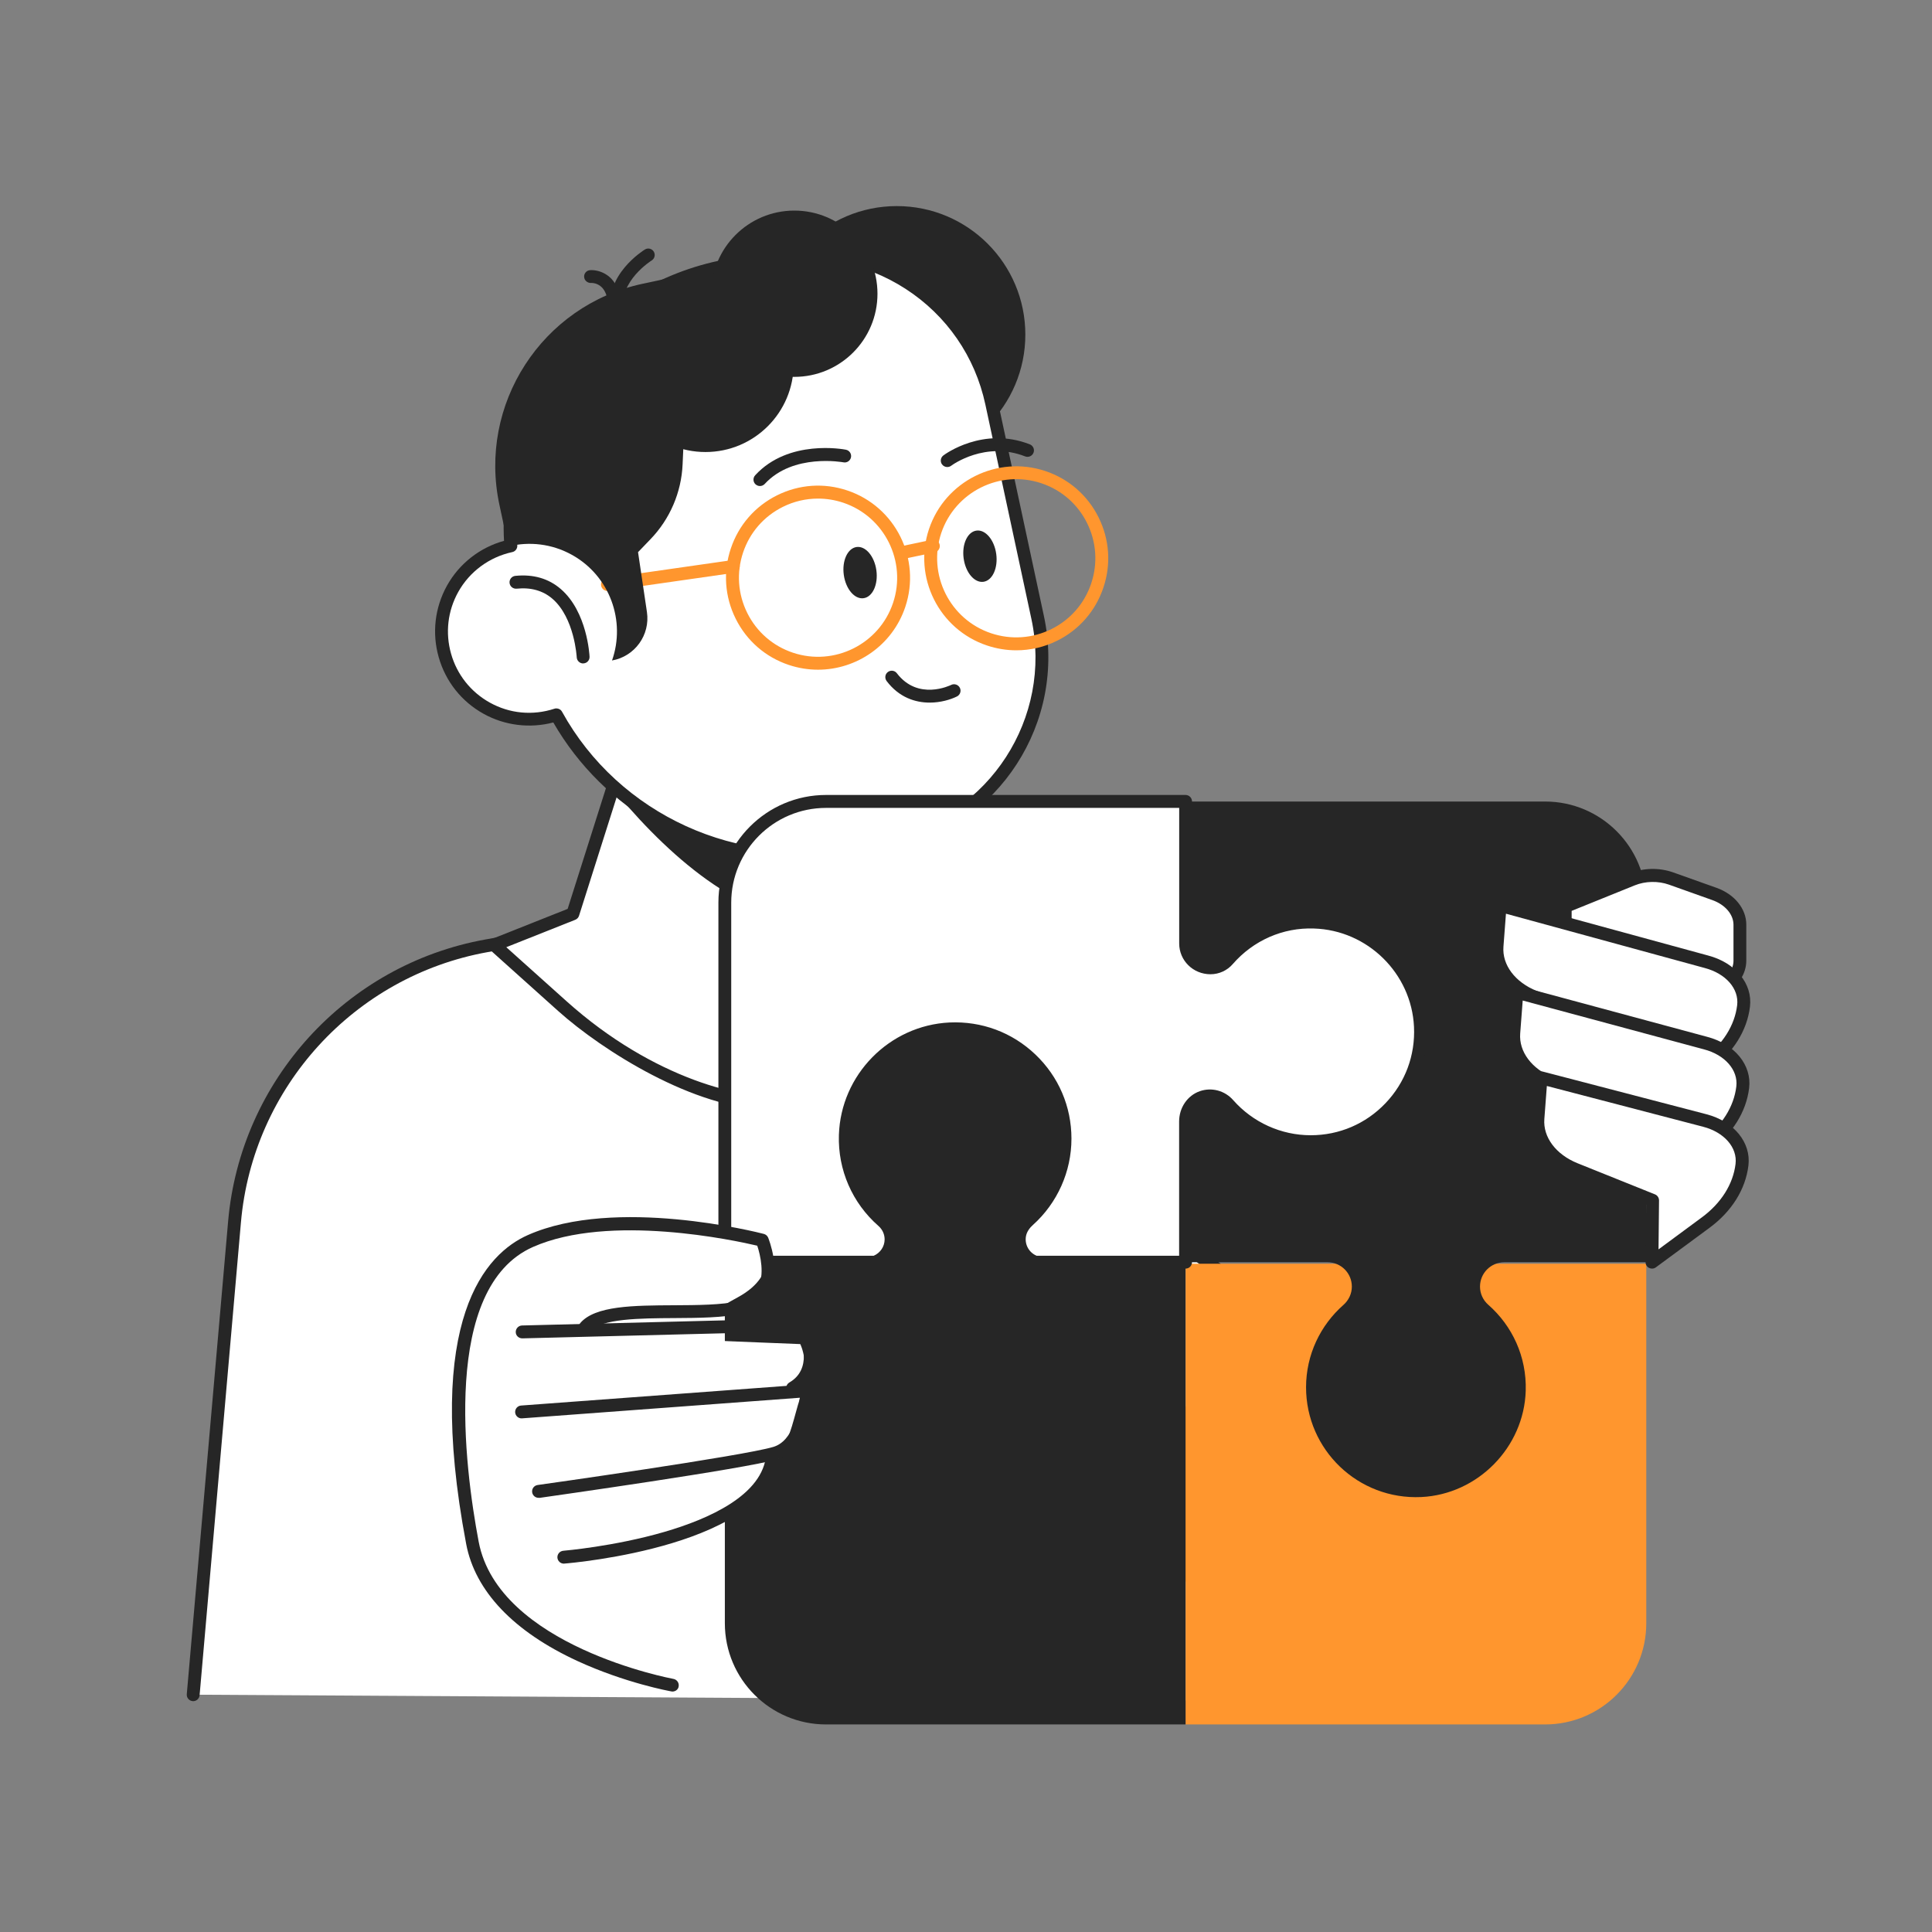
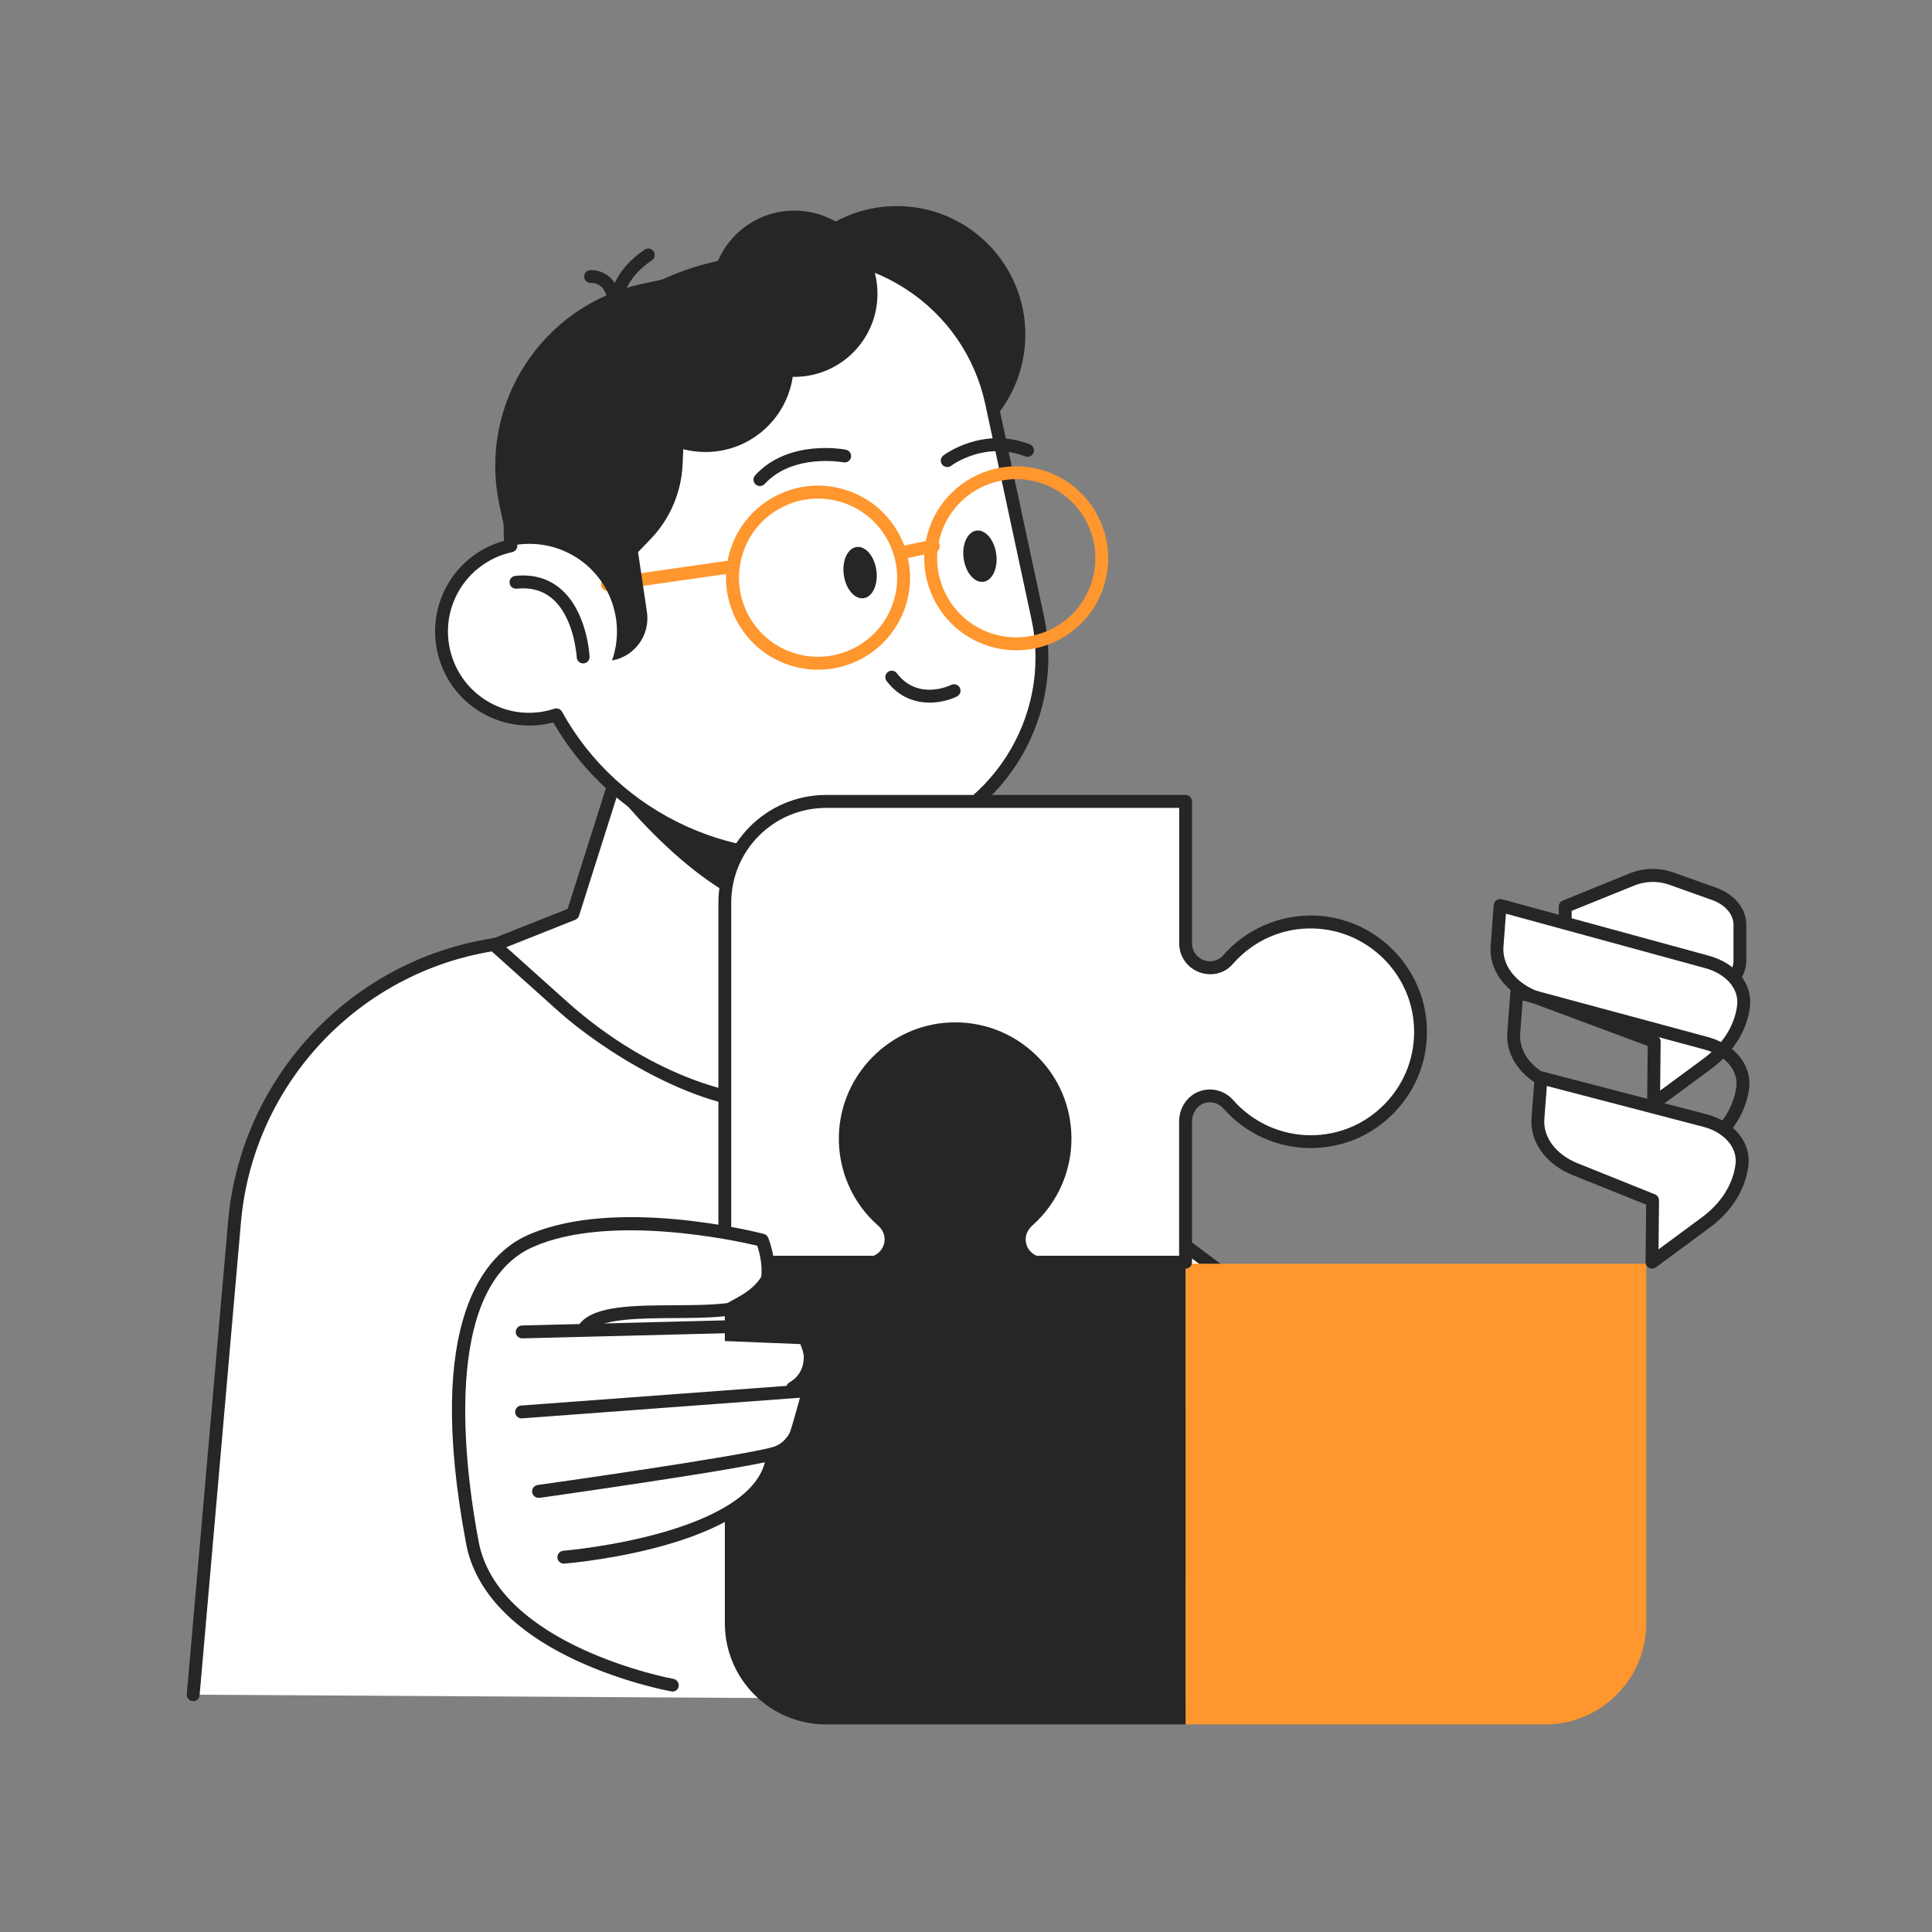
<svg xmlns="http://www.w3.org/2000/svg" width="160" height="160" viewBox="0 0 160 160" fill="none">
  <rect x="0" y="0" width="160" height="160" fill="#808080" stroke="none" />
  <path d="M15.997 140.347L19.421 101.179C20.424 89.734 28.962 80.374 40.269 78.331L60.029 74.763L116.061 116.475L114.354 140.923L15.997 140.347Z" fill="white" />
  <path d="M114.354 141.451C114.344 141.451 114.328 141.451 114.317 141.451C114.024 141.43 113.8 141.174 113.821 140.88L115.506 116.726L59.895 75.323L40.365 78.854C29.325 80.848 20.93 90.048 19.954 101.227L16.53 140.395C16.503 140.688 16.247 140.907 15.954 140.88C15.661 140.854 15.442 140.598 15.469 140.304L18.893 101.136C19.912 89.483 28.663 79.888 40.178 77.808L59.938 74.24C60.082 74.214 60.231 74.251 60.349 74.336L116.381 116.048C116.525 116.155 116.605 116.331 116.594 116.512L114.888 140.96C114.866 141.232 114.632 141.451 114.354 141.451Z" fill="#262626" />
  <path d="M74.269 38.358C80.148 38.358 84.914 33.592 84.914 27.712C84.914 21.833 80.148 17.067 74.269 17.067C68.39 17.067 63.623 21.833 63.623 27.712C63.623 33.592 68.39 38.358 74.269 38.358Z" fill="#262626" />
  <path d="M47.447 75.67L54.701 52.816L73.448 58.763L66.914 79.344C69.618 82.23 71.362 85.515 69.533 88.374C65.058 95.376 52.215 88.374 46.573 83.312C40.93 78.251 40.93 78.251 40.93 78.251L47.447 75.67Z" fill="white" />
  <path d="M63.618 91.867C57.592 91.867 49.906 87.03 46.215 83.718L40.573 78.656C40.434 78.534 40.37 78.347 40.402 78.166C40.434 77.984 40.557 77.83 40.727 77.766L47.01 75.27L54.184 52.656C54.274 52.374 54.573 52.219 54.855 52.31L73.602 58.256C73.736 58.299 73.847 58.395 73.917 58.518C73.981 58.646 73.997 58.79 73.954 58.923L67.517 79.216C70.84 82.854 71.671 86.032 69.986 88.667C68.861 90.432 67.175 91.478 64.984 91.776C64.541 91.84 64.082 91.867 63.618 91.867ZM41.928 78.443L46.93 82.928C54.151 89.403 61.746 91.147 64.84 90.726C66.706 90.47 68.135 89.584 69.09 88.096C70.514 85.867 69.65 83.051 66.53 79.718C66.397 79.579 66.354 79.376 66.413 79.19L72.781 59.115L55.042 53.488L47.954 75.835C47.906 75.99 47.789 76.112 47.645 76.171L41.928 78.443Z" fill="#262626" />
  <path d="M51.191 65.846L56.157 52.672L73.917 59.179L68.391 76.288C62.008 76.678 55.746 71.264 51.191 65.846Z" fill="#262626" />
  <path d="M42.306 45.206C41.512 34.432 48.754 24.454 59.613 22.123L63.442 21.302C71.938 19.478 80.301 24.886 82.125 33.382L85.938 51.147C87.762 59.643 82.354 68.006 73.858 69.83L70.818 70.48C60.744 72.64 50.802 67.782 46.077 59.2C44.226 59.803 42.136 59.67 40.301 58.646C36.797 56.694 35.533 52.272 37.485 48.768C38.546 46.864 40.333 45.627 42.306 45.206Z" fill="white" />
  <path d="M66.114 71.51C57.885 71.51 50.013 67.11 45.821 59.83C43.88 60.342 41.794 60.086 40.04 59.11C38.221 58.096 36.904 56.438 36.333 54.432C35.762 52.427 36.008 50.326 37.016 48.502C38.029 46.678 39.736 45.344 41.741 44.79C41.154 33.835 48.717 23.915 59.496 21.6L63.325 20.779C67.57 19.867 71.922 20.667 75.57 23.024C79.218 25.382 81.73 29.024 82.642 33.27L86.456 51.035C88.338 59.803 82.733 68.47 73.965 70.347L70.925 70.998C69.325 71.344 67.714 71.51 66.114 71.51ZM46.077 58.667C46.269 58.667 46.45 58.768 46.546 58.944C51.245 67.472 61.181 72.006 70.706 69.958L73.746 69.307C81.938 67.547 87.176 59.451 85.416 51.259L81.602 33.494C80.749 29.526 78.402 26.123 74.994 23.92C71.586 21.718 67.522 20.971 63.554 21.824L59.725 22.646C49.314 24.88 42.056 34.56 42.84 45.163C42.861 45.43 42.68 45.67 42.418 45.723C40.52 46.134 38.888 47.339 37.949 49.024C37.074 50.598 36.866 52.411 37.357 54.144C37.848 55.872 38.989 57.307 40.557 58.182C42.205 59.099 44.104 59.28 45.912 58.694C45.965 58.672 46.024 58.667 46.077 58.667Z" fill="#262626" />
  <path d="M84.168 53.856C83.352 53.856 82.536 53.723 81.736 53.456C77.752 52.123 75.602 47.792 76.936 43.813C78.274 39.829 82.6 37.68 86.578 39.013C88.509 39.659 90.072 41.019 90.978 42.843C91.885 44.667 92.029 46.731 91.378 48.661C90.733 50.592 89.373 52.155 87.549 53.061C86.488 53.589 85.33 53.856 84.168 53.856ZM77.949 44.149C76.802 47.573 78.653 51.296 82.077 52.443C83.736 52.997 85.512 52.875 87.08 52.096C88.648 51.317 89.816 49.973 90.37 48.315C90.925 46.656 90.802 44.88 90.024 43.312C89.245 41.744 87.901 40.576 86.242 40.021C82.818 38.875 79.101 40.725 77.949 44.149Z" fill="#FF962E" />
  <path d="M67.741 55.462C66.941 55.462 66.125 55.334 65.325 55.067C63.394 54.422 61.832 53.062 60.925 51.238C60.018 49.414 59.874 47.35 60.525 45.419C61.17 43.488 62.53 41.926 64.354 41.019C66.178 40.112 68.242 39.968 70.173 40.619C74.157 41.952 76.306 46.283 74.973 50.262C73.906 53.451 70.93 55.462 67.741 55.462ZM67.741 41.291C66.744 41.291 65.746 41.52 64.829 41.979C63.261 42.758 62.093 44.102 61.538 45.76C60.984 47.419 61.106 49.195 61.885 50.763C62.664 52.331 64.008 53.499 65.666 54.054C69.09 55.2 72.813 53.35 73.96 49.926C75.106 46.502 73.256 42.779 69.832 41.632C69.149 41.403 68.445 41.291 67.741 41.291Z" fill="#FF962E" />
  <path d="M50.306 48.939C50.045 48.939 49.816 48.747 49.778 48.48C49.736 48.187 49.938 47.92 50.231 47.877L60.653 46.384C60.941 46.341 61.213 46.544 61.255 46.837C61.298 47.131 61.096 47.397 60.802 47.44L50.381 48.933C50.354 48.933 50.333 48.939 50.306 48.939Z" fill="#FF962E" />
  <path d="M74.797 46.283C74.552 46.283 74.328 46.112 74.274 45.862C74.216 45.574 74.397 45.291 74.685 45.227L77.186 44.699C77.474 44.635 77.757 44.822 77.821 45.11C77.879 45.398 77.698 45.68 77.41 45.744L74.909 46.272C74.871 46.278 74.834 46.283 74.797 46.283Z" fill="#FF962E" />
  <path d="M69.879 47.605C70.04 48.779 70.775 49.643 71.517 49.541C72.263 49.44 72.738 48.406 72.578 47.237C72.418 46.064 71.682 45.2 70.941 45.301C70.194 45.403 69.719 46.438 69.879 47.605Z" fill="#262626" />
  <path d="M79.805 46.246C79.965 47.419 80.701 48.283 81.442 48.182C82.189 48.08 82.663 47.046 82.504 45.878C82.344 44.704 81.608 43.84 80.866 43.942C80.12 44.043 79.645 45.072 79.805 46.246Z" fill="#262626" />
  <path d="M76.994 58.187C75.805 58.187 74.461 57.766 73.426 56.4C73.25 56.166 73.293 55.83 73.528 55.654C73.762 55.477 74.098 55.52 74.274 55.755C76.024 58.048 78.664 56.773 78.776 56.72C79.037 56.592 79.357 56.699 79.49 56.96C79.624 57.221 79.517 57.541 79.256 57.675C78.728 57.936 77.906 58.187 76.994 58.187Z" fill="#262626" />
  <path d="M62.935 40.251C62.807 40.251 62.679 40.203 62.573 40.112C62.354 39.915 62.343 39.574 62.541 39.36C65.303 36.347 69.864 37.206 70.055 37.243C70.344 37.302 70.53 37.579 70.477 37.867C70.418 38.155 70.141 38.347 69.853 38.288C69.81 38.283 65.682 37.515 63.33 40.08C63.224 40.192 63.08 40.251 62.935 40.251Z" fill="#262626" />
-   <path d="M78.445 38.678C78.285 38.678 78.125 38.603 78.018 38.464C77.842 38.23 77.89 37.894 78.125 37.718C78.258 37.616 81.426 35.285 85.287 36.8C85.559 36.907 85.698 37.216 85.591 37.493C85.485 37.766 85.175 37.904 84.898 37.797C81.602 36.507 78.877 38.491 78.765 38.576C78.669 38.645 78.557 38.678 78.445 38.678Z" fill="#262626" />
+   <path d="M78.445 38.678C78.285 38.678 78.125 38.603 78.018 38.464C77.842 38.23 77.89 37.894 78.125 37.718C78.258 37.616 81.426 35.285 85.287 36.8C85.559 36.907 85.698 37.216 85.591 37.493C85.485 37.766 85.175 37.904 84.898 37.797C81.602 36.507 78.877 38.491 78.765 38.576C78.669 38.645 78.557 38.678 78.445 38.678" fill="#262626" />
  <path d="M48.295 54.944C48.013 54.944 47.778 54.72 47.762 54.438C47.762 54.406 47.581 51.168 45.746 49.584C44.962 48.912 43.97 48.63 42.786 48.752C42.493 48.779 42.231 48.571 42.2 48.278C42.167 47.984 42.381 47.723 42.674 47.691C44.157 47.541 45.426 47.904 46.44 48.779C48.626 50.661 48.818 54.235 48.824 54.384C48.84 54.678 48.61 54.928 48.317 54.939C48.317 54.944 48.306 54.944 48.295 54.944Z" fill="#262626" />
  <path d="M51.133 26.24C50.877 26.24 50.653 26.059 50.61 25.803C50.061 22.757 53.272 20.747 53.41 20.661C53.661 20.507 53.986 20.587 54.141 20.837C54.296 21.088 54.216 21.419 53.965 21.573C53.938 21.589 51.24 23.291 51.656 25.616C51.709 25.904 51.517 26.181 51.224 26.235C51.197 26.235 51.165 26.24 51.133 26.24Z" fill="#262626" />
  <path d="M50.754 24.912C50.52 24.912 50.306 24.758 50.242 24.523C49.928 23.414 49.037 23.424 48.941 23.435C48.653 23.44 48.397 23.232 48.376 22.939C48.354 22.646 48.573 22.395 48.861 22.374C49.496 22.326 50.813 22.646 51.266 24.235C51.346 24.518 51.181 24.816 50.898 24.896C50.856 24.907 50.802 24.912 50.754 24.912Z" fill="#262626" />
  <path d="M56.637 34.581C56.637 29.504 58.925 24.891 62.642 21.477L53.202 23.504C44.877 25.285 39.57 33.488 41.362 41.819L42.098 45.254C43.821 44.827 45.698 45.024 47.368 45.952C50.504 47.696 51.837 51.424 50.685 54.699C52.573 54.363 53.858 52.587 53.576 50.683L52.84 45.728L53.88 44.645C55.485 42.976 56.429 40.773 56.53 38.459L56.669 35.355C56.648 35.093 56.637 34.837 56.637 34.581Z" fill="#262626" />
  <path d="M65.784 31.211C69.586 31.211 72.669 28.128 72.669 24.326C72.669 20.523 69.586 17.44 65.784 17.44C61.981 17.44 58.898 20.523 58.898 24.326C58.898 28.128 61.981 31.211 65.784 31.211Z" fill="#262626" />
  <path d="M58.424 37.435C62.459 37.435 65.73 34.164 65.73 30.128C65.73 26.093 62.459 22.822 58.424 22.822C54.388 22.822 51.117 26.093 51.117 30.128C51.117 34.164 54.388 37.435 58.424 37.435Z" fill="#262626" />
  <path d="M87.538 132.827C90.392 132.918 92.957 131.68 94.685 129.696C95.048 129.28 95.576 129.04 96.125 129.04H96.162C97.282 129.04 98.184 129.942 98.184 131.056V142.811H127.954C132.584 142.811 136.338 139.056 136.338 134.427V104.656H98.184V116.411C98.184 117.526 97.282 118.427 96.168 118.427C95.581 118.427 95.032 118.166 94.642 117.723C92.978 115.835 90.541 114.635 87.826 114.635C82.653 114.635 78.493 118.95 78.738 124.176C78.957 128.859 82.85 132.683 87.538 132.827Z" fill="#FF962E" />
-   <path d="M126.354 115.179C126.44 112.336 125.224 109.787 123.256 108.059C122.818 107.675 122.568 107.131 122.568 106.55C122.568 105.435 123.469 104.534 124.584 104.534H136.338V74.763C136.338 70.134 132.584 66.379 127.954 66.379H98.183V104.534H109.938C111.053 104.534 111.954 105.435 111.954 106.55C111.954 107.136 111.693 107.686 111.25 108.075C109.362 109.739 108.162 112.176 108.162 114.891C108.162 120.064 112.477 124.224 117.704 123.979C122.386 123.755 126.21 119.862 126.354 115.179Z" fill="#262626" />
  <path d="M108.829 76.358C105.976 76.267 103.41 77.504 101.682 79.488C101.32 79.904 100.792 80.144 100.242 80.144H100.205C99.085 80.144 98.183 79.243 98.183 78.128V66.374H68.413C63.783 66.374 60.029 70.128 60.029 74.757V104.528H72.466C73.245 104.246 73.799 103.51 73.799 102.64C73.799 102.059 73.549 101.515 73.112 101.131C71.144 99.408 69.922 96.853 70.013 94.011C70.157 89.323 73.981 85.435 78.663 85.211C83.89 84.96 88.205 89.126 88.205 94.299C88.205 96.987 87.037 99.392 85.186 101.056C84.802 101.403 84.504 101.851 84.434 102.358C84.301 103.35 84.893 104.219 85.751 104.528H98.189V92.875C98.189 91.995 98.706 91.163 99.538 90.875C100.36 90.592 101.197 90.859 101.73 91.467C103.394 93.355 105.832 94.555 108.546 94.555C113.72 94.555 117.88 90.24 117.634 85.013C117.405 80.326 113.517 76.507 108.829 76.358Z" fill="white" />
  <path d="M98.183 105.062H85.746C85.682 105.062 85.624 105.051 85.565 105.03C84.424 104.619 83.736 103.488 83.901 102.283C83.981 101.686 84.301 101.126 84.823 100.656C86.632 99.035 87.666 96.715 87.666 94.294C87.666 91.931 86.722 89.728 85.01 88.096C83.298 86.464 81.053 85.632 78.685 85.739C74.258 85.952 70.68 89.59 70.546 94.022C70.466 96.587 71.533 99.03 73.463 100.72C74.013 101.206 74.333 101.899 74.333 102.63C74.333 103.696 73.656 104.662 72.647 105.024C72.589 105.046 72.53 105.056 72.466 105.056H60.029C59.736 105.056 59.495 104.816 59.495 104.523V74.752C59.495 69.835 63.495 65.835 68.413 65.835H98.183C98.477 65.835 98.717 66.075 98.717 66.368V78.123C98.717 78.939 99.383 79.606 100.205 79.606C100.642 79.606 101.021 79.435 101.282 79.131C103.192 76.939 105.949 75.75 108.845 75.819C113.832 75.974 117.922 79.995 118.162 84.976C118.29 87.643 117.346 90.166 115.512 92.091C113.677 94.016 111.202 95.078 108.541 95.078C105.784 95.078 103.154 93.888 101.325 91.808C100.909 91.334 100.29 91.168 99.709 91.371C99.122 91.574 98.717 92.192 98.717 92.87V104.523C98.717 104.827 98.477 105.062 98.183 105.062ZM85.847 103.995H97.65V92.875C97.65 91.734 98.338 90.726 99.362 90.368C100.344 90.027 101.432 90.315 102.13 91.11C103.757 92.955 106.098 94.016 108.546 94.016C110.909 94.016 113.112 93.072 114.744 91.36C116.376 89.648 117.213 87.403 117.101 85.035C116.893 80.608 113.25 77.03 108.818 76.896C106.242 76.8 103.789 77.888 102.093 79.84C101.629 80.374 100.957 80.683 100.248 80.683C98.802 80.683 97.656 79.542 97.656 78.134V66.907H68.407C64.077 66.907 60.557 70.427 60.557 74.758V103.995H72.359C72.903 103.76 73.261 103.227 73.261 102.64C73.261 102.214 73.074 101.814 72.754 101.531C70.578 99.627 69.383 96.88 69.474 93.995C69.629 89.008 73.65 84.918 78.632 84.678C81.293 84.555 83.821 85.494 85.746 87.328C87.671 89.163 88.733 91.638 88.733 94.299C88.733 97.019 87.57 99.627 85.538 101.451C85.303 101.659 85.016 102 84.957 102.432C84.866 103.099 85.229 103.734 85.847 103.995Z" fill="#262626" />
  <path d="M70.013 94.011C69.922 96.864 71.159 99.43 73.144 101.158C73.559 101.52 73.799 102.048 73.799 102.598V102.635C73.799 103.755 72.898 104.656 71.784 104.656H60.029V134.427C60.029 139.056 63.783 142.811 68.413 142.811H98.183V104.656H86.429C85.314 104.656 84.413 103.755 84.413 102.64C84.413 102.054 84.674 101.504 85.117 101.115C87.005 99.451 88.205 97.014 88.205 94.299C88.205 89.126 83.89 84.966 78.663 85.211C73.981 85.435 70.157 89.323 70.013 94.011Z" fill="#262626" />
  <path d="M139.81 83.323L142.53 81.862C143.506 81.339 144.088 80.475 144.088 79.558V76.587C144.088 75.494 143.261 74.496 141.97 74.038L138.392 72.763C137.362 72.395 136.173 72.422 135.17 72.827L129.618 75.083V78.987C129.618 79.979 130.301 80.902 131.405 81.403L135.869 83.44C137.106 83.995 138.642 83.952 139.81 83.323Z" fill="white" />
  <path d="M137.725 84.357C137.01 84.357 136.29 84.213 135.656 83.92L131.192 81.883C129.896 81.291 129.09 80.181 129.09 78.981V75.077C129.09 74.859 129.224 74.667 129.421 74.581L134.973 72.325C136.104 71.867 137.416 71.84 138.573 72.251L142.152 73.525C143.65 74.059 144.621 75.259 144.621 76.576V79.547C144.621 80.667 143.933 81.701 142.781 82.32L140.061 83.781C139.368 84.165 138.546 84.357 137.725 84.357ZM130.157 75.435V78.981C130.157 79.76 130.722 80.496 131.634 80.912L136.098 82.949C137.176 83.44 138.536 83.403 139.56 82.853L142.28 81.392C143.08 80.96 143.56 80.277 143.56 79.557V76.587C143.56 75.723 142.866 74.917 141.8 74.539L138.221 73.264C137.32 72.944 136.258 72.965 135.378 73.323L130.157 75.435Z" fill="#262626" />
  <path d="M136.994 86.256L136.941 91.381L141.389 88.101C143.106 86.832 144.173 85.131 144.397 83.307C144.594 81.68 143.32 80.165 141.314 79.643L124.237 74.981L123.981 78.357C123.848 80.101 125.058 81.749 127.069 82.555L136.994 86.256Z" fill="white" />
  <path d="M136.941 91.915C136.856 91.915 136.776 91.894 136.696 91.856C136.514 91.766 136.402 91.579 136.408 91.376L136.456 86.624L126.877 83.056C124.637 82.155 123.293 80.299 123.448 78.32L123.704 74.944C123.714 74.784 123.8 74.64 123.928 74.549C124.056 74.459 124.221 74.432 124.376 74.469L141.453 79.131C143.725 79.723 145.154 81.467 144.925 83.371C144.685 85.344 143.544 87.174 141.704 88.528L137.256 91.808C137.165 91.877 137.053 91.915 136.941 91.915ZM124.717 75.669L124.509 78.4C124.392 79.909 125.474 81.344 127.261 82.064L137.181 85.76C137.394 85.84 137.528 86.043 137.528 86.267L137.485 90.32L141.069 87.675C142.669 86.496 143.661 84.923 143.864 83.248C144.029 81.888 142.925 80.624 141.176 80.165L124.717 75.669Z" fill="#262626" />
-   <path d="M136.925 92.998L136.872 98.123L141.32 94.843C143.037 93.574 144.104 91.872 144.328 90.048C144.525 88.422 143.25 86.907 141.245 86.384L125.618 82.171L125.362 85.547C125.229 87.291 126.44 88.939 128.45 89.744L136.925 92.998Z" fill="white" />
  <path d="M136.877 98.656C136.792 98.656 136.712 98.635 136.632 98.597C136.45 98.507 136.338 98.32 136.344 98.117L136.392 93.36L128.258 90.24C126.024 89.344 124.68 87.483 124.829 85.504L125.085 82.128C125.096 81.968 125.181 81.824 125.309 81.733C125.437 81.643 125.602 81.611 125.757 81.653L141.384 85.867C143.656 86.459 145.085 88.203 144.856 90.107C144.616 92.08 143.474 93.909 141.634 95.264L137.186 98.544C137.096 98.624 136.989 98.656 136.877 98.656ZM126.104 82.859L125.896 85.589C125.778 87.099 126.861 88.533 128.648 89.253L137.117 92.501C137.325 92.581 137.464 92.784 137.458 93.003L137.416 97.056L141 94.411C142.6 93.232 143.592 91.659 143.794 89.984C143.96 88.624 142.856 87.355 141.106 86.901L126.104 82.859Z" fill="#262626" />
  <path d="M136.861 99.403L136.807 104.528L141.255 101.248C142.973 99.979 144.039 98.277 144.263 96.453C144.461 94.827 143.186 93.312 141.181 92.789L127.618 89.253L127.362 92.629C127.229 94.373 128.439 96.021 130.45 96.827L136.861 99.403Z" fill="white" />
  <path d="M136.813 105.061C136.728 105.061 136.648 105.04 136.568 105.003C136.386 104.912 136.274 104.725 136.28 104.523L136.328 99.76L130.253 97.323C128.024 96.427 126.685 94.571 126.834 92.592L127.09 89.216C127.101 89.056 127.181 88.912 127.314 88.821C127.442 88.731 127.608 88.699 127.757 88.741L141.32 92.277C143.597 92.869 145.026 94.613 144.797 96.523C144.557 98.496 143.416 100.325 141.576 101.68L137.128 104.96C137.037 105.029 136.925 105.061 136.813 105.061ZM128.104 89.936L127.896 92.672C127.778 94.181 128.861 95.616 130.648 96.336L137.058 98.912C137.261 98.992 137.394 99.195 137.394 99.413L137.352 103.467L140.936 100.821C142.536 99.643 143.528 98.069 143.73 96.395C143.896 95.035 142.792 93.765 141.042 93.312L128.104 89.936Z" fill="#262626" />
  <path d="M57.661 126.283L53.816 139.59C53.816 139.59 41.101 136.443 39.133 127.755C37.165 119.067 36.802 105.355 43.938 102.768C51.074 100.182 63.128 102.699 63.128 102.699C63.128 102.699 64.776 105.435 61.112 107.43C57.448 109.424 56.066 110.902 56.066 110.902L66.274 111.312C66.274 111.312 67.181 113.051 66.258 115.787C65.336 118.523 65.16 123.03 57.661 126.283Z" fill="white" />
  <path d="M55.693 140.086C55.661 140.086 55.629 140.086 55.597 140.075C55.442 140.048 51.773 139.376 47.832 137.563C42.53 135.12 39.341 131.766 38.605 127.856C35.069 109.142 40.29 103.798 43.714 102.283C50.968 99.067 62.754 102.054 63.256 102.187C63.421 102.23 63.554 102.347 63.618 102.502C63.661 102.614 64.712 105.232 63.73 107.12C63.282 107.979 62.504 108.539 61.41 108.79C59.896 109.131 57.832 109.147 55.837 109.158C53 109.174 49.784 109.195 48.866 110.262C48.674 110.486 48.338 110.512 48.114 110.32C47.89 110.128 47.864 109.792 48.056 109.568C49.293 108.128 52.466 108.112 55.826 108.096C57.768 108.086 59.768 108.075 61.17 107.755C61.949 107.579 62.477 107.211 62.776 106.635C63.336 105.563 62.978 103.947 62.712 103.163C60.909 102.736 50.472 100.464 44.136 103.27C36.552 106.63 38.466 121.456 39.64 127.67C41.277 136.331 55.629 139.014 55.773 139.04C56.061 139.094 56.253 139.371 56.205 139.659C56.173 139.904 55.949 140.086 55.693 140.086Z" fill="#262626" />
  <path d="M65.645 115.489C65.464 115.489 65.282 115.393 65.181 115.222C65.032 114.966 65.117 114.641 65.373 114.491C67.25 113.398 66.456 111.083 66.098 110.262L43.256 110.838C42.962 110.838 42.717 110.614 42.712 110.321C42.706 110.027 42.936 109.782 43.229 109.771L66.418 109.185C66.637 109.19 66.808 109.291 66.904 109.467C67.656 110.886 68.424 113.947 65.912 115.409C65.832 115.467 65.736 115.489 65.645 115.489Z" fill="#262626" />
  <path d="M44.599 124.043C44.338 124.043 44.109 123.851 44.072 123.585C44.029 123.291 44.231 123.025 44.525 122.982C44.696 122.961 61.549 120.582 64.05 119.825C65.704 119.323 66.13 116.891 66.237 115.755L43.234 117.462C42.946 117.489 42.685 117.265 42.663 116.971C42.642 116.678 42.861 116.422 43.154 116.401L66.765 114.651C66.914 114.641 67.058 114.694 67.17 114.795C67.277 114.897 67.341 115.041 67.341 115.19C67.341 115.387 67.266 119.974 64.354 120.854C61.778 121.633 45.367 123.947 44.674 124.049C44.653 124.038 44.626 124.043 44.599 124.043Z" fill="#262626" />
  <path d="M46.696 129.494C46.418 129.494 46.189 129.281 46.162 129.003C46.141 128.71 46.354 128.454 46.653 128.427C46.696 128.422 50.85 128.075 55.005 126.87C58.717 125.793 63.197 123.803 63.453 120.438C63.474 120.145 63.73 119.926 64.024 119.947C64.317 119.969 64.536 120.225 64.514 120.518C63.954 128.001 47.442 129.435 46.738 129.489C46.722 129.494 46.706 129.494 46.696 129.494Z" fill="#262626" />
</svg>